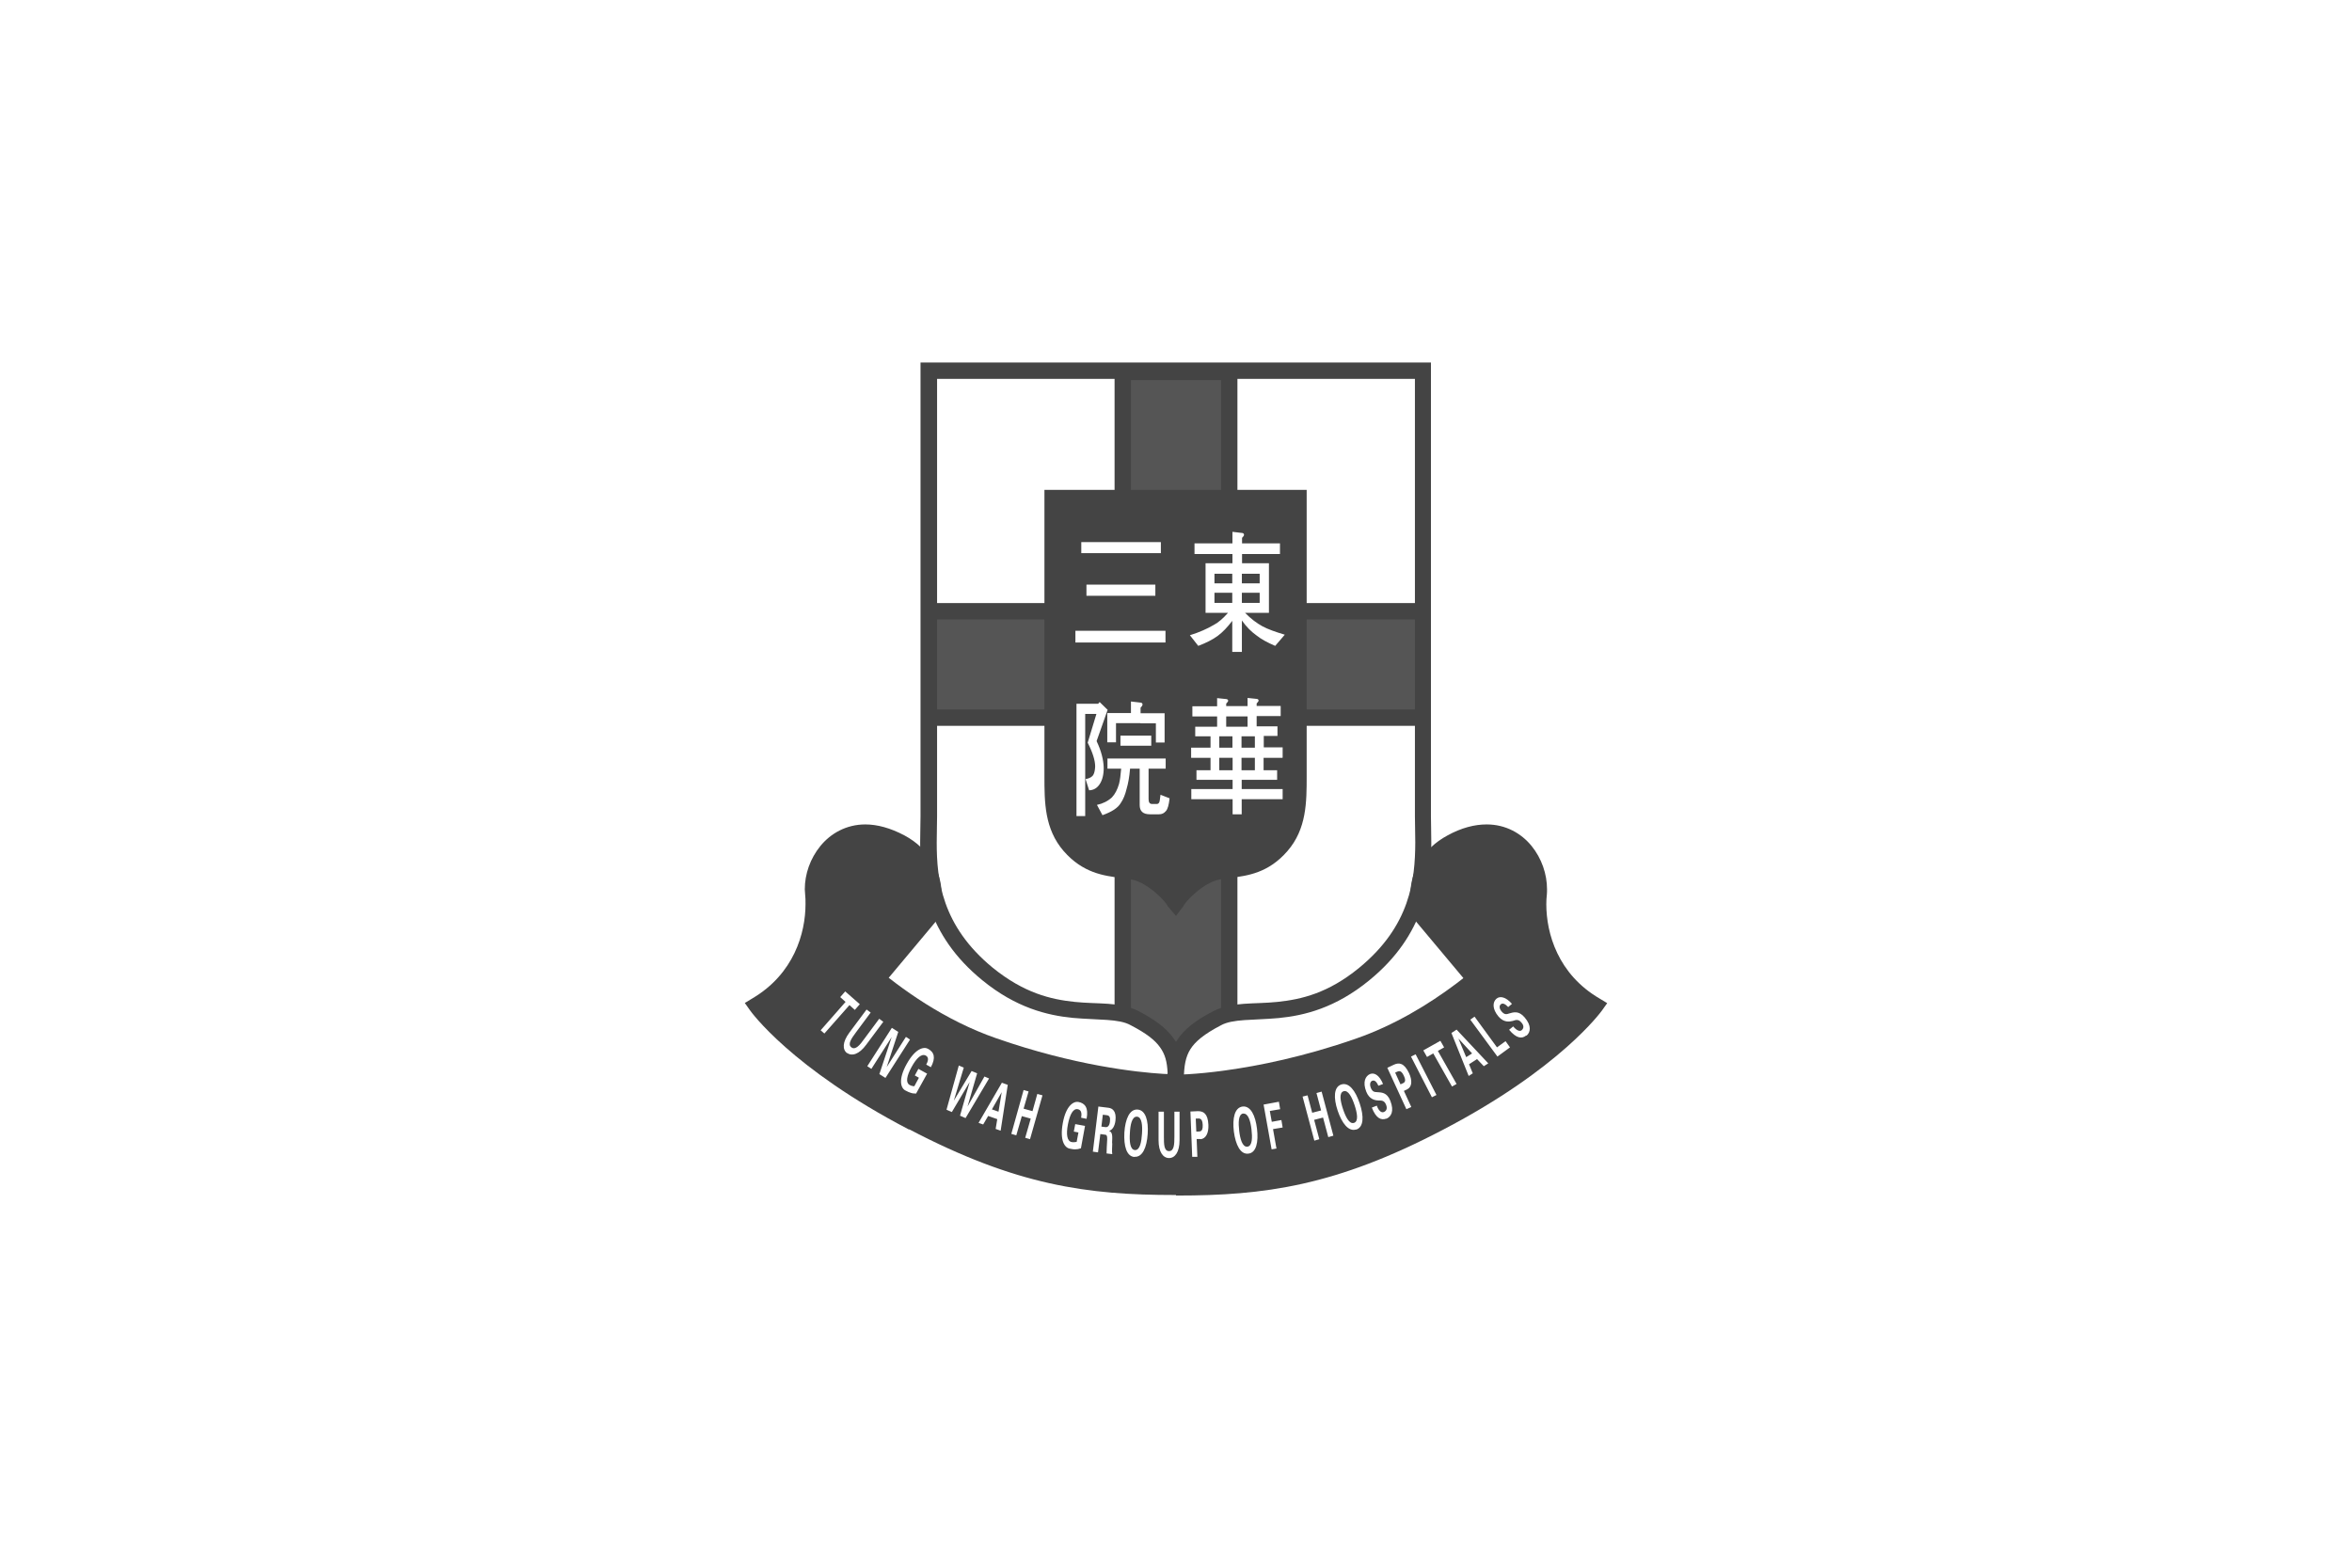
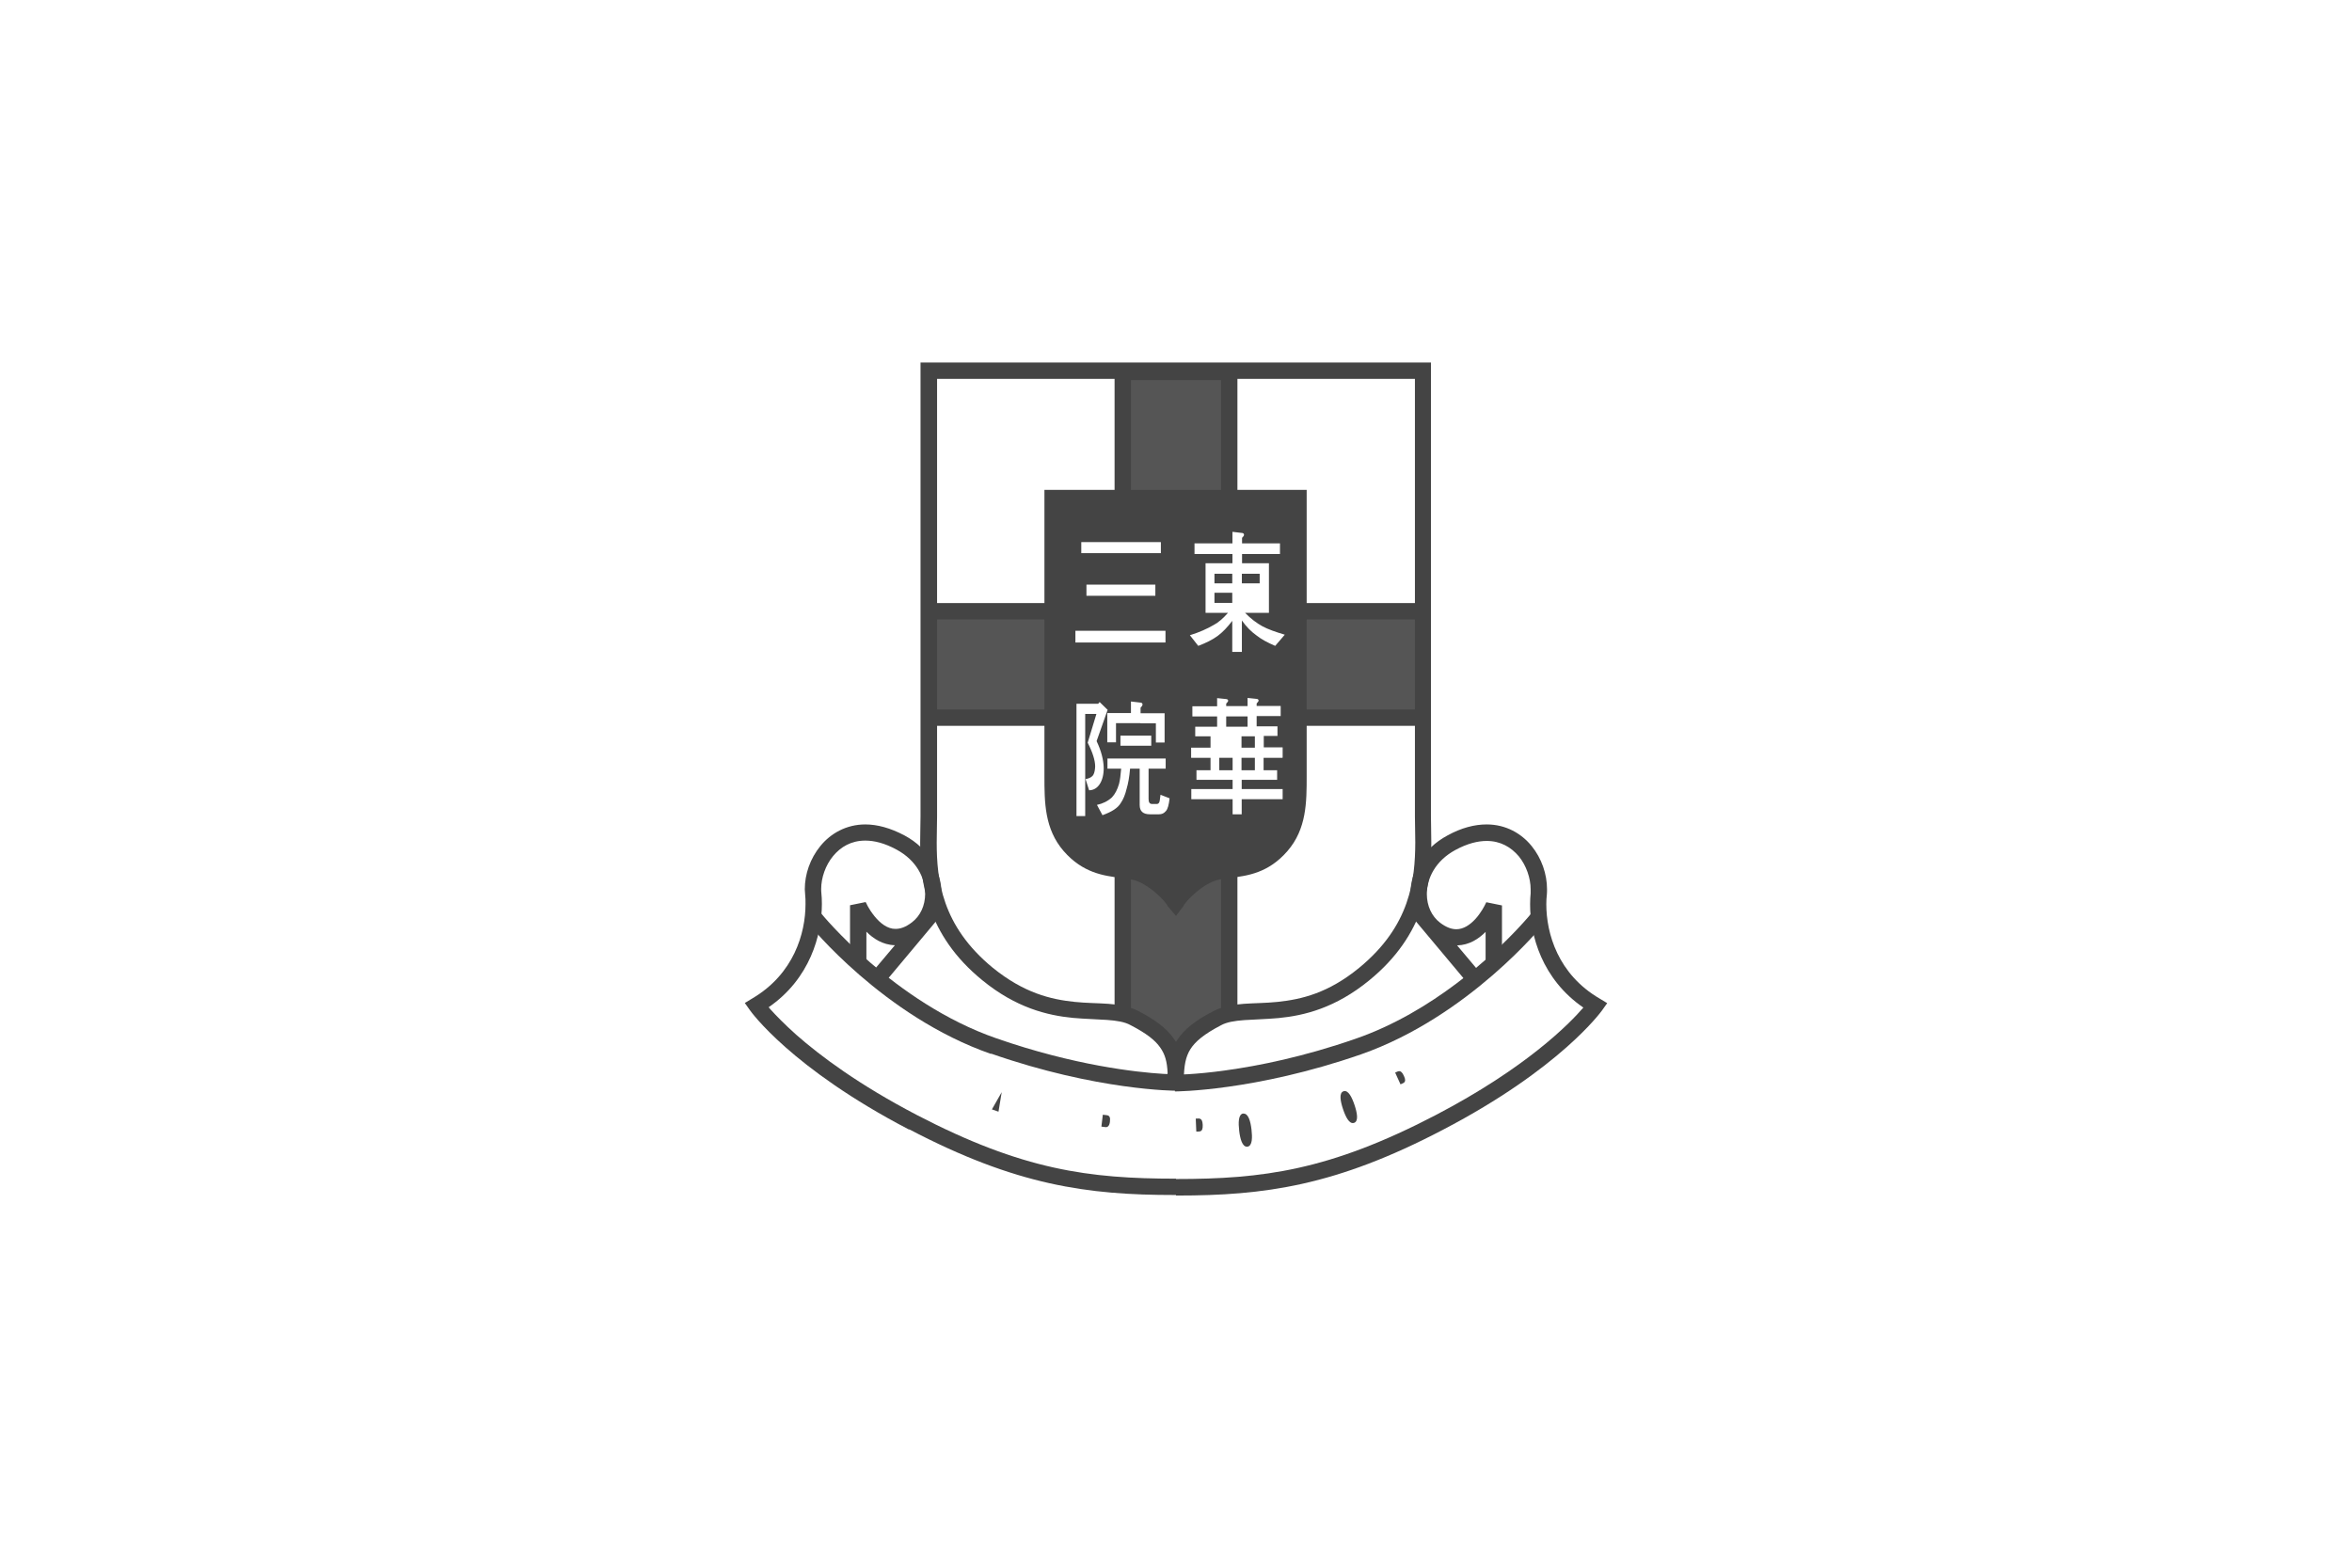
<svg xmlns="http://www.w3.org/2000/svg" width="240" height="160" viewBox="0 0 240 160" fill="none">
-   <path d="M116.022 113.968C115.495 113.932 115.331 114.838 115.295 115.636C115.24 116.434 115.295 117.34 115.804 117.377C116.33 117.413 116.476 116.524 116.53 115.708C116.585 114.911 116.53 114.004 116.022 113.968Z" fill="#444444" />
-   <path d="M157.006 91.249C157.333 87.677 153.936 82.854 148.104 86.009C144.107 88.167 143.871 92.881 146.433 94.821L150.538 99.898C147.432 102.418 143.344 105.138 138.603 106.788C127.866 110.523 120 110.523 120 110.523C120 110.523 112.134 110.523 101.397 106.788C96.674 105.138 92.568 102.418 89.462 99.898L93.567 94.821C96.129 92.881 95.893 88.167 91.896 86.009C86.064 82.854 82.649 87.677 82.994 91.249C83.285 94.404 82.286 99.644 77.217 102.635C77.217 102.635 81.25 108.347 93.149 114.566C103.414 119.933 110.263 121.057 118.456 121.166V121.256L120 121.184L121.544 121.256V121.166C129.737 121.057 136.586 119.933 146.851 114.566C158.768 108.347 162.801 102.635 162.801 102.635C157.732 99.644 156.715 94.404 157.024 91.249H157.006ZM83.721 105.174L86.282 102.255L85.737 101.765L86.246 101.185L87.736 102.49L87.227 103.071L86.682 102.581L84.121 105.482L83.721 105.138V105.174ZM86.446 107.495C85.955 107.132 85.937 106.371 86.682 105.373L88.426 103.034L88.844 103.343L87.336 105.373C86.864 106.008 86.464 106.588 86.882 106.896C87.3 107.205 87.754 106.643 88.208 106.008L89.716 103.977L90.134 104.285L88.39 106.624C87.663 107.622 86.918 107.821 86.428 107.458L86.446 107.495ZM89.734 109.616L90.988 105.845L88.917 109.09L88.499 108.818L91.006 104.902L91.66 105.319L90.479 108.909L92.441 105.827L92.859 106.099L90.352 110.015L89.716 109.616H89.734ZM95.002 108.927L94.512 108.655C94.803 108.129 94.712 107.857 94.457 107.73C94.04 107.513 93.531 107.966 93.022 108.891C92.514 109.816 92.405 110.486 92.804 110.722C92.986 110.831 93.131 110.849 93.295 110.867L93.767 109.997L93.349 109.761L93.713 109.09L94.603 109.58L93.477 111.611C93.258 111.611 93.077 111.592 92.895 111.52C92.786 111.484 92.659 111.447 92.368 111.284C91.932 111.048 91.623 110.214 92.514 108.601C93.404 106.987 94.276 106.806 94.694 107.041C95.329 107.386 95.511 107.948 94.984 108.927H95.002ZM97.964 113.859L98.945 110.432L97.128 113.496L96.583 113.26L97.837 108.746L98.345 108.963L97.328 112.336L99.144 109.308L99.708 109.544L98.727 112.934L100.453 109.87L100.925 110.069L98.527 114.113L97.982 113.877L97.964 113.859ZM102.106 115.4L101.597 115.219L101.761 114.221L100.834 113.895L100.325 114.765L99.853 114.602L102.233 110.505L102.832 110.722L102.106 115.4ZM105.121 116.27L104.613 116.125L105.176 114.167L104.268 113.913L103.704 115.871L103.196 115.726L104.449 111.248L104.958 111.393L104.449 113.152L105.358 113.406L105.848 111.647L106.375 111.792L105.103 116.27H105.121ZM110.862 114.185L110.317 114.076C110.426 113.496 110.263 113.26 109.972 113.206C109.518 113.115 109.173 113.714 108.973 114.747C108.773 115.781 108.882 116.47 109.354 116.56C109.554 116.597 109.718 116.56 109.863 116.542L110.045 115.581L109.572 115.491L109.718 114.729L110.717 114.91L110.299 117.195C110.099 117.268 109.899 117.304 109.718 117.304C109.59 117.304 109.463 117.304 109.154 117.231C108.664 117.141 108.119 116.452 108.446 114.638C108.773 112.825 109.554 112.39 110.026 112.463C110.735 112.59 111.08 113.079 110.88 114.167L110.862 114.185ZM113.496 116.687C113.496 116.977 113.442 117.521 113.496 117.793L112.915 117.721C112.915 117.304 112.951 116.887 112.969 116.47C112.988 116.216 113.006 115.853 112.824 115.817L112.279 115.744L112.043 117.612L111.516 117.539L112.079 112.934L113.115 113.061C113.533 113.115 113.932 113.424 113.823 114.366C113.751 114.965 113.496 115.327 113.169 115.418C113.569 115.563 113.496 116.035 113.478 116.669L113.496 116.687ZM115.767 118.083C114.95 118.029 114.659 116.959 114.732 115.581C114.822 114.221 115.258 113.188 116.076 113.242C116.893 113.297 117.202 114.366 117.111 115.726C117.021 117.104 116.585 118.12 115.767 118.065V118.083ZM120.363 116.361C120.363 117.594 119.891 118.192 119.291 118.192C118.692 118.192 118.22 117.594 118.22 116.361V113.46H118.765V115.98C118.765 116.76 118.765 117.485 119.291 117.485C119.818 117.485 119.836 116.76 119.836 115.98V113.46H120.363V116.361ZM122.489 116.252H122.107L122.18 118.065H121.653L121.471 113.442L122.235 113.406C122.78 113.406 123.252 113.623 123.306 114.802C123.343 115.636 123.052 116.216 122.507 116.27L122.489 116.252ZM127.394 117.739C126.576 117.848 126.086 116.851 125.904 115.491C125.741 114.131 125.977 113.043 126.794 112.934C127.612 112.843 128.102 113.841 128.266 115.201C128.429 116.56 128.193 117.648 127.394 117.739ZM130.282 117.213L129.756 117.304L128.938 112.735L130.5 112.445L130.628 113.206L129.574 113.387L129.774 114.493L130.755 114.312L130.882 115.074L129.901 115.237L130.246 117.195L130.282 117.213ZM135.533 116.035L135.006 114.058L134.097 114.294L134.624 116.27L134.116 116.415L132.917 111.919L133.425 111.792L133.898 113.569L134.806 113.333L134.334 111.556L134.86 111.411L136.059 115.908L135.551 116.053L135.533 116.035ZM138.385 115.273C137.604 115.527 136.931 114.638 136.495 113.351C136.059 112.046 136.096 110.94 136.859 110.686C137.64 110.432 138.312 111.302 138.748 112.626C139.184 113.931 139.166 115.037 138.385 115.291V115.273ZM141.455 114.167C140.928 114.367 140.401 114.131 139.983 113.043L140.492 112.843C140.656 113.333 140.946 113.605 141.201 113.496C141.4 113.424 141.618 113.206 141.437 112.753C141.237 112.245 140.892 112.336 140.656 112.318C140.274 112.3 139.729 112.191 139.42 111.429C139.021 110.432 139.329 109.816 139.802 109.616C140.256 109.435 140.765 109.761 141.128 110.631L140.656 110.813C140.456 110.378 140.256 110.214 140.02 110.305C139.838 110.378 139.729 110.631 139.874 111.012C140.056 111.484 140.31 111.447 140.528 111.465C140.946 111.502 141.528 111.465 141.873 112.354C142.291 113.424 141.945 113.986 141.455 114.185V114.167ZM143.998 112.989L143.508 113.206L141.564 108.981L142.254 108.655C142.745 108.438 143.272 108.456 143.78 109.525C144.126 110.287 144.089 110.922 143.599 111.175L143.254 111.339L143.998 112.952V112.989ZM146.106 111.973L143.98 107.839L144.453 107.603L146.578 111.756L146.106 111.991V111.973ZM148.159 110.885L146.251 107.513L145.615 107.875L145.234 107.205L146.978 106.226L147.359 106.896L146.723 107.259L148.631 110.631L148.177 110.885H148.159ZM151.41 108.818L150.72 108.093L149.903 108.619L150.284 109.544L149.866 109.816L148.104 105.428L148.631 105.083L151.865 108.528L151.41 108.818ZM152.791 107.821L150.03 104.068L150.466 103.76L152.755 106.896L153.627 106.262L154.081 106.896L152.791 107.839V107.821ZM155.734 105.682C155.298 106.044 154.735 105.99 153.99 105.101L154.408 104.757C154.735 105.156 155.08 105.319 155.28 105.138C155.443 104.993 155.571 104.721 155.244 104.358C154.898 103.941 154.59 104.14 154.372 104.195C154.008 104.285 153.463 104.376 152.918 103.76C152.228 102.944 152.319 102.255 152.7 101.928C153.064 101.62 153.663 101.747 154.281 102.454L153.899 102.781C153.572 102.436 153.318 102.345 153.136 102.509C152.991 102.635 152.955 102.907 153.227 103.234C153.554 103.615 153.772 103.506 154.008 103.433C154.408 103.324 154.953 103.107 155.571 103.832C156.315 104.702 156.17 105.355 155.77 105.7L155.734 105.682Z" fill="#444444" />
  <path d="M101.216 113.225L101.888 113.46L102.215 111.466L101.216 113.225Z" fill="#444444" />
  <path d="M112.969 113.823L112.533 113.769L112.388 114.983L112.824 115.038C113.06 115.056 113.224 114.856 113.26 114.458C113.315 114.041 113.206 113.859 112.969 113.823Z" fill="#444444" />
  <path d="M142.363 109.471L142.908 110.668C143.163 110.523 143.599 110.541 143.253 109.798C142.908 109.054 142.636 109.381 142.363 109.471Z" fill="#444444" />
  <path d="M126.867 113.642C126.34 113.714 126.358 114.621 126.449 115.418C126.54 116.198 126.758 117.087 127.285 117.032C127.812 116.96 127.794 116.053 127.703 115.273C127.612 114.494 127.394 113.605 126.867 113.66V113.642Z" fill="#444444" />
  <path d="M137.095 111.375C136.604 111.538 136.786 112.427 137.04 113.188C137.295 113.95 137.676 114.766 138.167 114.602C138.657 114.439 138.476 113.551 138.221 112.789C137.967 112.028 137.585 111.212 137.095 111.375Z" fill="#444444" />
  <path d="M122.016 114.185L122.071 115.491C122.362 115.455 122.761 115.636 122.725 114.802C122.689 113.986 122.307 114.185 122.016 114.167V114.185Z" fill="#444444" />
-   <path d="M150.211 107.513L148.849 106.026H148.831L149.612 107.894L150.211 107.513Z" fill="#444444" />
  <path d="M125.432 37.961H114.568V50.798H125.432V37.961Z" fill="#555555" />
  <path d="M124.306 88.983C122.416 89.327 120.254 91.485 120 92.246H119.909C119.655 91.485 117.493 89.327 115.604 88.983C115.258 88.928 114.913 88.874 114.568 88.819V103.633L119.8 107.023L125.432 103.633V88.801C125.05 88.856 124.669 88.892 124.306 88.965V88.983Z" fill="#555555" />
  <path d="M107.374 62.384H95.221V73.226H107.374V62.384Z" fill="#555555" />
  <path d="M132.553 62.384V73.226H144.798V62.384H132.553Z" fill="#555555" />
  <path d="M120.745 92.5C120.908 92.047 122.779 90.07 124.451 89.762C124.796 89.708 125.159 89.653 125.559 89.599C127.285 89.381 129.429 89.109 131.372 86.861C133.334 84.595 133.334 81.857 133.334 79.21V50H106.575V79.21C106.575 81.857 106.575 84.595 108.537 86.861C110.499 89.109 112.642 89.381 114.35 89.599C114.732 89.653 115.113 89.69 115.458 89.762C117.13 90.07 119.001 92.047 119.164 92.5L120 93.479L120.745 92.5ZM120.672 91.992C120.454 91.34 119.6 90.469 118.892 89.853C118.274 89.345 117.057 88.439 115.767 88.203C115.367 88.13 114.968 88.076 114.568 88.022C112.897 87.804 111.298 87.605 109.736 85.809C108.155 83.996 108.155 81.766 108.155 79.21V50.798L107.374 51.596H132.553L131.754 50.798V79.21C131.754 81.784 131.754 83.996 130.173 85.809C128.611 87.605 127.031 87.804 125.341 88.022C124.941 88.076 124.542 88.112 124.142 88.203C122.852 88.439 121.617 89.345 120.999 89.853C120.291 90.451 119.437 91.322 119.219 91.992L119.964 91.448H119.873L120.618 91.992H120.672Z" fill="#444444" />
  <path d="M92.768 115.291C80.723 109.018 76.6 103.216 76.527 103.107L76 102.364L76.781 101.892C81.014 99.39 82.195 95.238 82.195 92.264C82.195 91.92 82.195 91.612 82.159 91.322C82.159 91.122 82.122 90.941 82.122 90.76C82.122 89.218 82.667 87.623 83.721 86.335C84.756 85.066 86.355 84.142 88.299 84.142C89.516 84.142 90.86 84.504 92.296 85.266C94.839 86.626 96.074 89.001 96.074 91.213C96.074 91.793 95.984 92.373 95.82 92.917L96.183 93.225L90.188 100.387L88.917 99.318L91.315 96.471C90.061 96.435 89.098 95.782 88.408 95.093V97.958H86.737V92.391L88.335 92.065C88.335 92.065 88.335 92.101 88.39 92.174C88.39 92.174 88.481 92.355 88.553 92.5C88.699 92.772 88.935 93.135 89.225 93.497C89.807 94.223 90.57 94.821 91.387 94.803C91.841 94.803 92.368 94.658 93.059 94.132C93.912 93.479 94.403 92.428 94.403 91.213C94.403 89.599 93.531 87.822 91.496 86.716C90.261 86.045 89.207 85.792 88.299 85.792C86.864 85.792 85.792 86.426 85.011 87.369C84.23 88.312 83.794 89.599 83.794 90.723C83.794 90.868 83.794 90.995 83.812 91.14C83.848 91.485 83.866 91.847 83.866 92.246C83.866 95.419 82.649 99.898 78.434 102.799C78.434 102.799 78.561 102.944 78.634 103.035C79.179 103.633 80.033 104.521 81.25 105.609C83.703 107.767 87.627 110.704 93.531 113.786C104.358 119.425 111.135 120.296 120 120.296V121.964H119.855C110.953 121.964 103.704 120.985 92.768 115.255V115.291Z" fill="#444444" />
  <path d="M101.125 107.567C90.097 103.724 82.576 94.35 82.522 94.295L83.812 93.244C83.812 93.244 84.248 93.788 85.102 94.694C85.955 95.601 87.209 96.852 88.789 98.23C91.95 100.968 96.438 104.159 101.67 105.972C109.627 108.746 116.003 109.435 118.656 109.598C119.546 109.653 120 109.653 120 109.653V111.321C120 111.321 111.97 111.321 101.125 107.531V107.567Z" fill="#444444" />
  <path d="M120 122V120.332C128.847 120.332 135.642 119.462 146.469 113.823C155.716 109 160.13 104.503 161.566 102.835C157.351 99.934 156.116 95.456 156.134 92.283C156.134 91.884 156.152 91.521 156.188 91.177C156.188 91.031 156.188 90.905 156.188 90.76C156.188 89.635 155.752 88.348 154.989 87.405C154.19 86.462 153.118 85.828 151.701 85.828C150.811 85.828 149.739 86.082 148.504 86.752C146.469 87.859 145.597 89.635 145.597 91.249C145.597 92.446 146.088 93.516 146.941 94.168C147.632 94.694 148.177 94.839 148.613 94.839C149.321 94.839 149.993 94.404 150.557 93.787C151.102 93.189 151.483 92.464 151.61 92.192L151.665 92.083L153.263 92.409V97.976H151.592V95.111C150.884 95.818 149.939 96.453 148.685 96.489L151.083 99.336L149.812 100.405L143.817 93.244L144.18 92.935C144.016 92.391 143.926 91.811 143.926 91.213C143.926 89.001 145.161 86.626 147.704 85.266C149.121 84.486 150.466 84.142 151.701 84.142C153.663 84.142 155.244 85.066 156.279 86.335C157.315 87.605 157.86 89.218 157.86 90.76C157.86 90.941 157.86 91.122 157.841 91.322C157.805 91.612 157.787 91.938 157.787 92.283C157.787 95.256 158.968 99.426 163.219 101.91L164 102.382L163.473 103.125C163.4 103.216 159.258 109.036 147.232 115.309C136.296 121.039 129.029 122.018 120.127 122.018H119.982L120 122Z" fill="#444444" />
  <path d="M119.891 109.689C119.891 109.689 120.363 109.689 121.254 109.634C122.162 109.58 123.47 109.471 125.123 109.235C128.411 108.782 133.044 107.857 138.348 106.008C146.197 103.288 152.355 97.468 154.917 94.73C155.77 93.824 156.206 93.28 156.206 93.28L157.496 94.331C157.496 94.331 149.903 103.742 138.893 107.604C128.03 111.375 119.964 111.393 119.891 111.393V109.725V109.689Z" fill="#444444" />
  <path d="M119.146 109.526C119.092 108.365 118.892 107.604 118.365 106.878C117.856 106.153 116.948 105.446 115.367 104.63C114.168 103.959 112.116 104.122 109.481 103.887C106.865 103.633 103.668 102.853 100.235 100.043C94.512 95.383 93.876 89.889 93.894 85.973C93.894 84.976 93.931 84.069 93.931 83.308V59.12V37.834V37H146.015V83.326C146.015 84.087 146.051 84.994 146.051 85.991C146.069 89.907 145.434 95.401 139.711 100.061C136.277 102.871 133.098 103.651 130.464 103.905C127.83 104.141 125.777 103.977 124.578 104.648C122.87 105.537 121.962 106.298 121.471 107.078C120.981 107.858 120.817 108.764 120.799 110.142H119.128V109.544L119.146 109.526ZM95.62 83.326C95.62 84.142 95.584 85.03 95.584 85.991C95.584 89.762 96.074 94.477 101.306 98.774C104.486 101.348 107.211 102.001 109.663 102.255C112.097 102.509 114.241 102.219 116.149 103.18C117.82 104.05 118.983 104.902 119.727 105.936C119.818 106.063 119.909 106.208 120 106.334C120 106.334 120.054 106.244 120.091 106.189C120.836 105.029 122.017 104.122 123.851 103.18C125.777 102.219 127.921 102.509 130.355 102.255C132.789 102.001 135.533 101.366 138.694 98.774C143.926 94.477 144.398 89.781 144.416 85.991C144.416 85.03 144.38 84.142 144.38 83.326V59.138V38.668H95.62V83.326Z" fill="#444444" />
  <path d="M107.374 72.411H95.221V74.079H107.374V72.411Z" fill="#444444" />
  <path d="M107.374 61.55H95.221V63.218H107.374V61.55Z" fill="#444444" />
  <path d="M132.553 61.55V63.218H144.798V61.55H132.553Z" fill="#444444" />
  <path d="M132.553 74.079H144.798V72.411H132.553V74.079Z" fill="#444444" />
  <path d="M126.685 75.148V76.309H128.048V75.148H127.303H126.685Z" fill="#444444" />
  <path d="M127.303 73.118H125.123V74.169H127.303V73.118Z" fill="#444444" />
  <path d="M128.048 77.342H126.685V78.612H128.048V77.342Z" fill="#444444" />
  <path d="M125.741 60.498H123.924V61.532H125.741V60.498Z" fill="#444444" />
-   <path d="M124.415 75.148V76.309H125.759V75.148H125.123H124.415Z" fill="#444444" />
  <path d="M107.374 50.798V79.21C107.374 81.948 107.41 84.341 109.136 86.335C111.298 88.838 113.642 88.602 115.622 88.983C117.511 89.327 119.673 91.485 119.927 92.246H120.018C120.272 91.485 122.434 89.327 124.324 88.983C126.304 88.602 128.629 88.838 130.809 86.335C132.535 84.341 132.571 81.948 132.571 79.21V50.798H107.392H107.374ZM110.335 55.331H118.456V56.455H110.335V55.331ZM117.893 59.664V60.806H110.862V59.664H117.893ZM109.736 64.378H118.928V65.575H109.736V64.378ZM116.385 73.807H113.878V75.765H112.988V72.773H115.404V71.595L116.33 71.703C116.494 71.703 116.585 71.776 116.585 71.903C116.585 71.975 116.53 72.084 116.385 72.229V72.791H118.837V75.783H117.947V73.825H116.367L116.385 73.807ZM117.475 75.076V76.109H114.332V75.076H117.475ZM110.771 79.518C111.171 79.445 111.443 79.3 111.571 79.065C111.68 78.865 111.734 78.593 111.752 78.231C111.752 77.614 111.498 76.798 110.989 75.801L111.879 72.864H110.735V83.289H109.845V71.83H112.061C112.134 71.722 112.17 71.667 112.225 71.667L113.024 72.447L111.898 75.638C112.37 76.635 112.606 77.542 112.624 78.376C112.624 79.083 112.479 79.627 112.206 80.044C111.934 80.443 111.589 80.642 111.135 80.66L110.771 79.518ZM118.964 82.782C118.783 82.999 118.565 83.108 118.274 83.108H117.348C116.639 83.108 116.294 82.8 116.294 82.165V78.448H115.313C115.24 79.319 115.113 79.989 114.968 80.479C114.822 81.095 114.623 81.585 114.368 81.948C114.078 82.455 113.46 82.854 112.497 83.199L111.934 82.147C112.533 82.02 113.042 81.766 113.46 81.385C113.787 81.041 114.023 80.57 114.187 80.007C114.296 79.591 114.35 79.083 114.405 78.448H113.006V77.415H118.946V78.448H117.202V81.549C117.202 81.893 117.311 82.056 117.566 82.056H118.02C118.129 82.056 118.22 82.02 118.274 81.911C118.329 81.857 118.365 81.585 118.419 81.114L119.346 81.476C119.273 82.129 119.164 82.546 118.983 82.763L118.964 82.782ZM130.864 77.342H128.938V78.611H130.319V79.591H126.704V80.533H130.882V81.567H126.704V83.108H125.777V81.567H121.562V80.533H125.777V79.591H122.089V78.611H123.524V77.342H121.544V76.309H123.524V75.148H121.962V74.169H124.196V73.118H121.671V72.084H124.196V71.25L125.068 71.341C125.232 71.341 125.323 71.413 125.323 71.522C125.323 71.576 125.25 71.685 125.123 71.812V72.066H127.303V71.232L128.175 71.323C128.339 71.323 128.429 71.395 128.429 71.504C128.429 71.558 128.357 71.667 128.23 71.794V72.048H130.682V73.081H128.23V74.133H130.355V75.112H128.956V76.272H130.882V77.306L130.864 77.342ZM130.119 65.919C129.32 65.575 128.684 65.23 128.211 64.85C127.703 64.487 127.194 63.998 126.722 63.327V66.536H125.741V63.363C125.25 64.016 124.76 64.523 124.251 64.904C123.706 65.303 123.034 65.629 122.271 65.919L121.417 64.832C122.362 64.541 123.179 64.179 123.888 63.762C124.324 63.526 124.796 63.127 125.305 62.547H123.016V57.488H125.759V56.545H121.889V55.458H125.759V54.279L126.685 54.388C126.849 54.388 126.94 54.46 126.94 54.587C126.94 54.66 126.885 54.751 126.74 54.895V55.458H130.609V56.545H126.74V57.488H129.483V62.547H127.049C127.63 63.145 128.23 63.599 128.829 63.925C129.374 64.215 130.119 64.487 131.1 64.777L130.137 65.901L130.119 65.919Z" fill="#444444" />
  <path d="M125.777 77.342H124.415V78.612H125.777V77.342Z" fill="#444444" />
  <path d="M125.741 58.558H123.924V59.537H125.741V58.558Z" fill="#444444" />
  <path d="M128.538 58.558H126.722V59.537H128.538V58.558Z" fill="#444444" />
-   <path d="M128.538 60.498H126.722V61.532H128.538V60.498Z" fill="#444444" />
  <path d="M113.732 88.711V103.651H115.404V88.965C114.859 88.874 114.314 88.82 113.732 88.729V88.711Z" fill="#444444" />
  <path d="M115.404 50.798V38.795H124.596V50.798H126.268V37.127H113.732V50.798H115.404Z" fill="#444444" />
  <path d="M124.596 88.947V103.651H126.268V88.711C125.686 88.802 125.141 88.856 124.596 88.947Z" fill="#444444" />
</svg>